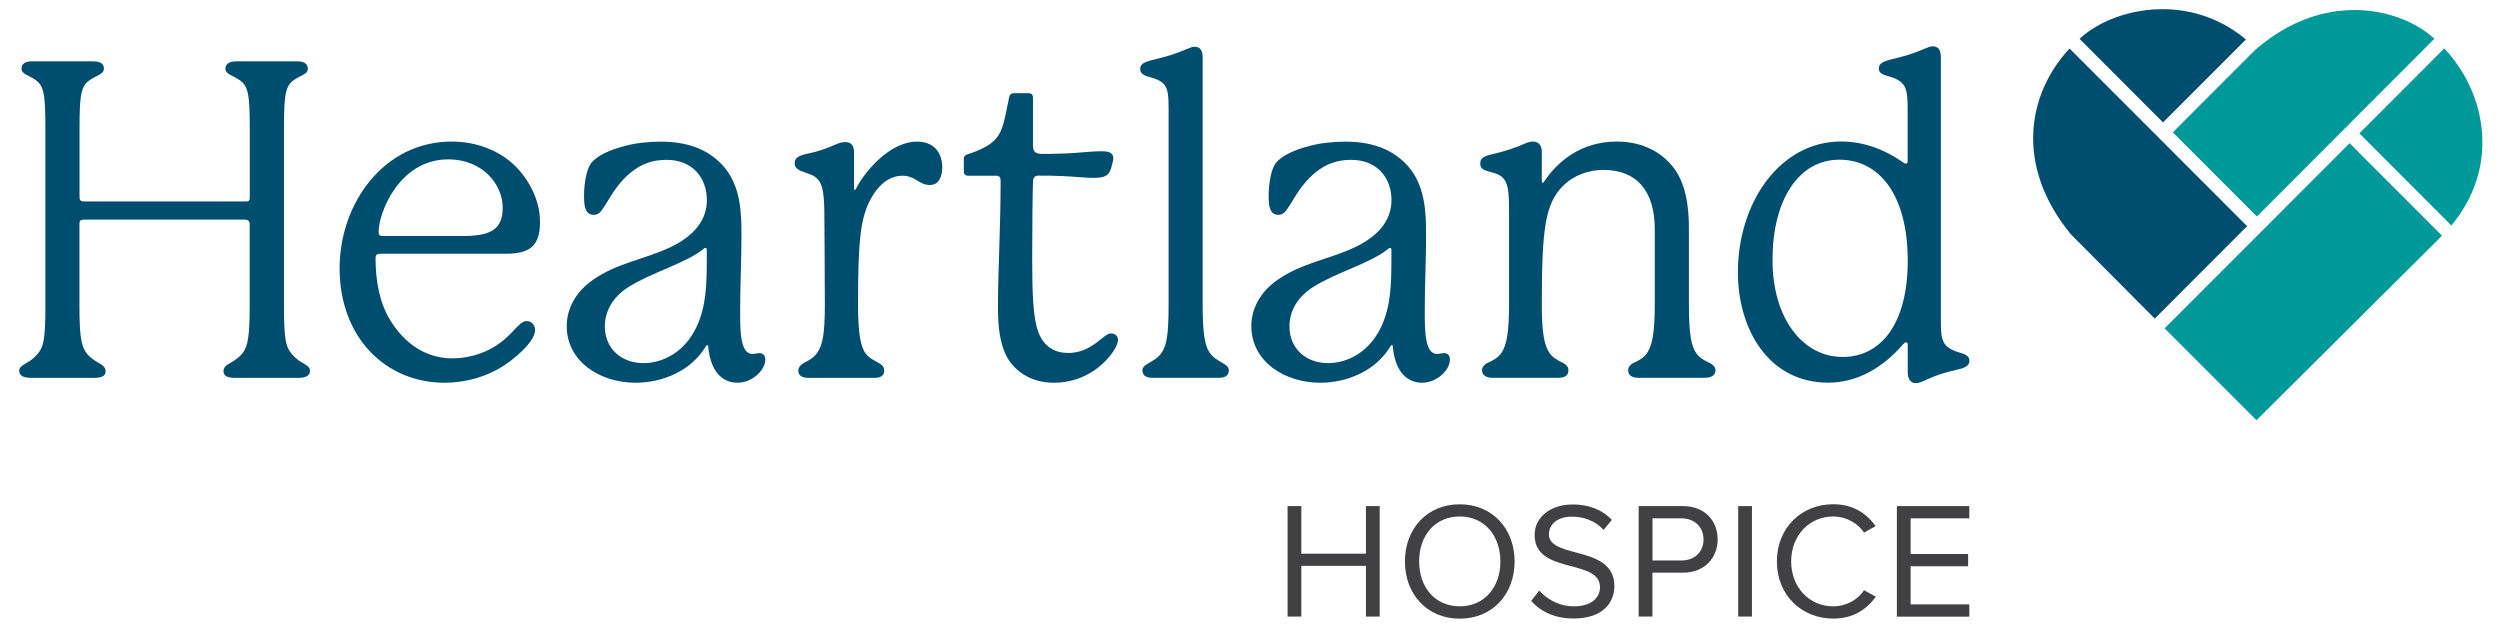
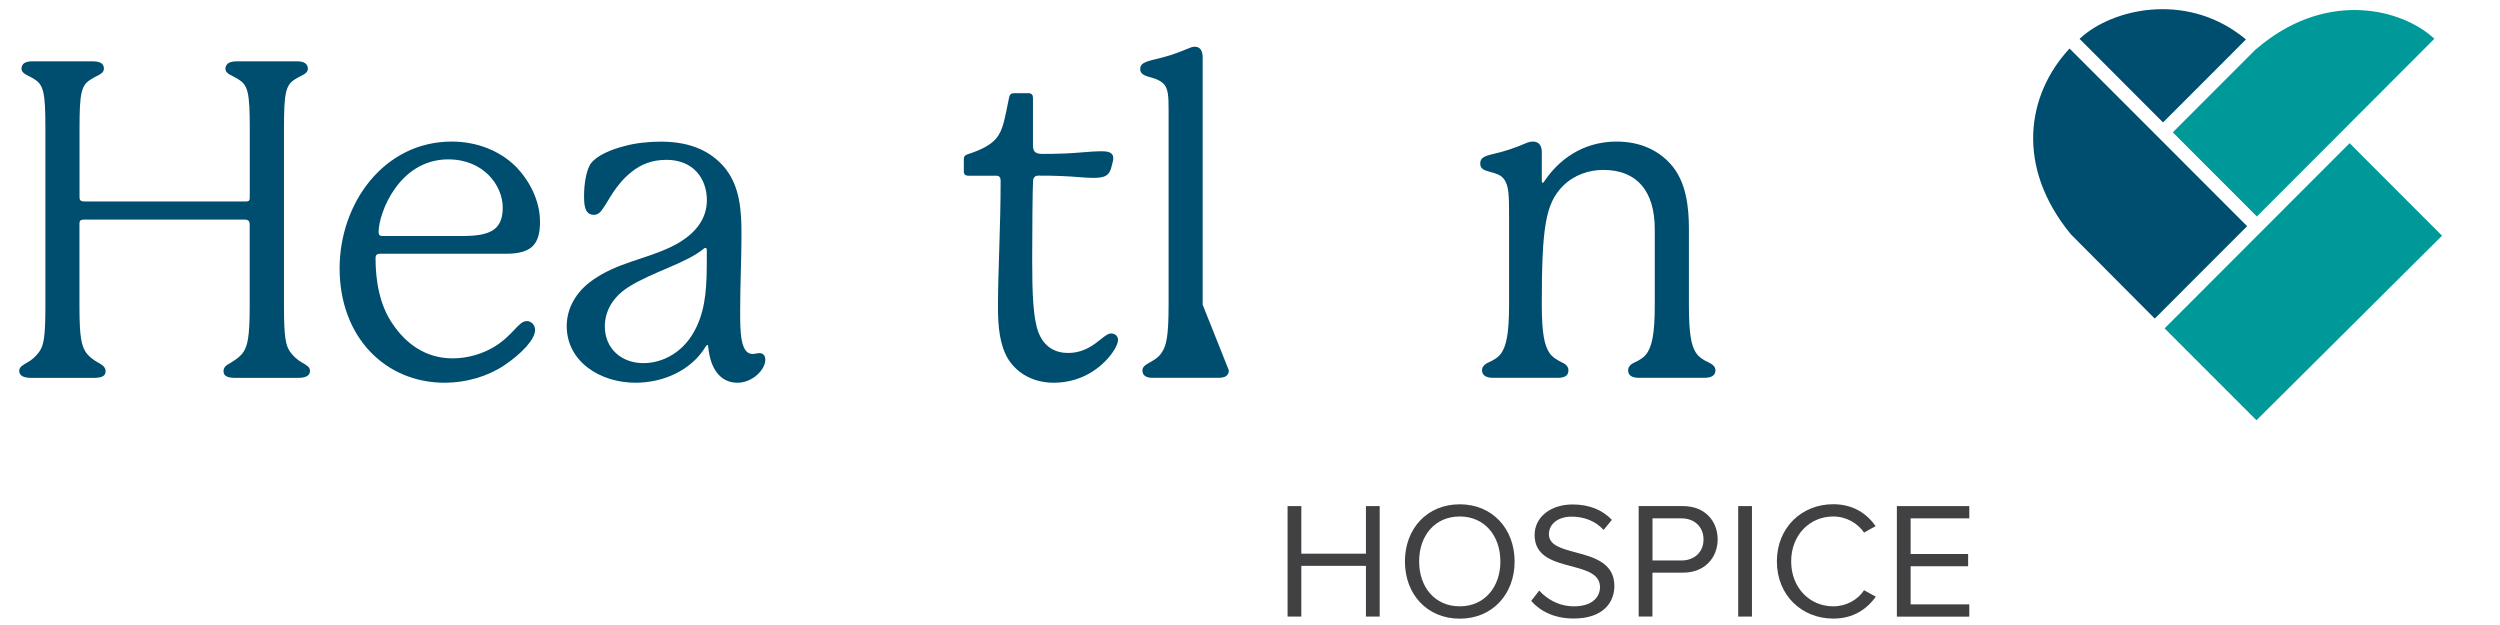
<svg xmlns="http://www.w3.org/2000/svg" enable-background="new 0 0 320 80" viewBox="0 0 320 80">
  <path d="m174.84 78.92v-6.49h-8.27v6.49h-1.76v-14.14h1.76v6.09h8.27v-6.09h1.76v14.14z" fill="#414042" />
  <path d="m186.85 64.55c4.18 0 7.02 3.14 7.02 7.32s-2.84 7.32-7.02 7.32c-4.2 0-7.02-3.14-7.02-7.32 0-4.19 2.82-7.32 7.02-7.32zm0 1.56c-3.18 0-5.2 2.44-5.2 5.75 0 3.29 2.01 5.75 5.2 5.75 3.16 0 5.2-2.46 5.2-5.75-.01-3.31-2.04-5.75-5.2-5.75z" fill="#414042" />
  <path d="m197.02 75.59c.93 1.04 2.46 2.02 4.45 2.02 2.52 0 3.33-1.36 3.33-2.44 0-1.7-1.72-2.16-3.58-2.67-2.27-.59-4.79-1.23-4.79-4.01 0-2.33 2.08-3.92 4.86-3.92 2.16 0 3.84.72 5.03 1.97l-1.06 1.29c-1.06-1.17-2.54-1.7-4.09-1.7-1.7 0-2.91.91-2.91 2.25 0 1.42 1.63 1.84 3.44 2.33 2.31.61 4.94 1.34 4.94 4.3 0 2.06-1.4 4.16-5.22 4.16-2.46 0-4.26-.93-5.43-2.25z" fill="#414042" />
  <path d="m209.75 78.92v-14.14h5.68c2.84 0 4.43 1.95 4.43 4.26s-1.63 4.26-4.43 4.26h-3.92v5.62zm5.48-12.57h-3.71v5.39h3.71c1.68 0 2.82-1.1 2.82-2.69 0-1.6-1.15-2.7-2.82-2.7z" fill="#414042" />
  <path d="m222.49 78.92v-14.14h1.76v14.14z" fill="#414042" />
  <path d="m227.44 71.86c0-4.35 3.2-7.32 7.21-7.32 2.57 0 4.3 1.21 5.43 2.8l-1.48.83c-.81-1.19-2.27-2.06-3.94-2.06-3.03 0-5.39 2.38-5.39 5.75 0 3.35 2.35 5.75 5.39 5.75 1.68 0 3.14-.85 3.94-2.06l1.51.83c-1.19 1.61-2.88 2.8-5.45 2.8-4.02 0-7.22-2.97-7.22-7.32z" fill="#414042" />
  <path d="m242.8 78.92v-14.14h9.27v1.57h-7.51v4.56h7.36v1.57h-7.36v4.88h7.51v1.57h-9.27z" fill="#414042" />
  <g fill="#004e6f">
    <path d="m39.68 47.46c0 .68-.62.91-1.59.91h-7.89c-.96 0-1.59-.17-1.59-.85 0-.57.4-.79.91-1.08.68-.4 1.36-.91 1.7-1.48.45-.79.74-1.76.74-5.73 0-10.16 0-10.55 0-10.55 0-.34-.17-.57-.62-.57h-20.6c-.45 0-.57.17-.57.51v10.61c0 3.97.28 4.94.74 5.73.34.57.96 1.08 1.7 1.48.4.23.91.51.91 1.08 0 .68-.62.85-1.59.85h-7.88c-.96 0-1.59-.23-1.59-.91 0-.51.51-.74.96-1.02.74-.4 1.25-.91 1.65-1.48.51-.79.74-1.76.74-5.73v-22.87c0-4.48-.23-5.45-1.36-6.19-.85-.57-1.7-.68-1.7-1.42.05-.67.56-.9 1.41-.9h7.66c.91 0 1.48.23 1.48.91 0 .74-.85.85-1.7 1.42-1.19.74-1.42 1.7-1.42 6.19v8.85c0 .45.17.57.68.57h20.6c.4 0 .51-.11.51-.51 0 0 0-.34 0-8.91 0-4.48-.23-5.45-1.42-6.19-.85-.57-1.7-.68-1.7-1.42.06-.68.62-.91 1.48-.91h7.66c.85 0 1.36.23 1.42.91 0 .74-.85.85-1.7 1.42-1.13.74-1.36 1.7-1.36 6.19v22.87c0 3.97.23 4.94.74 5.73.4.57.91 1.08 1.65 1.48.43.27.94.5.94 1.01z" />
    <path d="m68.49 42.24c0 1.19-1.7 3.01-3.97 4.54-2.16 1.42-4.88 2.21-7.6 2.21-7.6 0-13.45-5.84-13.45-14.64 0-8.34 5.67-16.23 14.36-16.23 3.23 0 6.13 1.19 8.11 3.12 1.82 1.82 3.18 4.43 3.18 7.15 0 2.89-1.08 4.09-4.37 4.09-15.83 0-16.06 0-16.06 0-.4 0-.62.11-.62.57 0 2.89.51 6.01 2.21 8.45 1.7 2.5 4.2 4.37 7.66 4.37 2.1 0 3.97-.68 5.22-1.42 2.5-1.47 3.18-3.35 4.26-3.35.61 0 1.07.51 1.07 1.14zm-19.52-12.03h10.16c3.46 0 5.22-.68 5.22-3.63 0-2.84-2.44-6.18-6.98-6.18-6.3 0-8.91 6.87-8.91 9.31 0 .38.17.5.51.5z" />
    <path d="m97.96 46.04c0 1.3-1.65 2.95-3.57 2.95-1.7 0-3.4-1.13-3.74-4.6 0-.11 0-.23-.11-.23-.06 0-.11.06-.23.23-1.87 3.06-5.45 4.6-8.97 4.6-4.48 0-8.8-2.67-8.8-7.26 0-2.21 1.14-4.37 3.35-5.9 3.06-2.16 6.53-2.61 9.82-4.14 3.4-1.59 4.77-3.75 4.77-6.07 0-2.78-1.76-5.16-5.16-5.16-1.87 0-3.29.57-4.54 1.59-2.04 1.65-2.89 3.69-3.58 4.6-.28.45-.62.85-1.19.85-1.25 0-1.25-1.47-1.25-2.5 0-1.42.28-3.29.91-4.14.79-.96 2.44-1.7 4.26-2.16 1.42-.4 3.12-.57 4.65-.57 4.03 0 6.41 1.36 8 3.12 2.21 2.5 2.33 5.9 2.33 8.8 0 3.06-.17 6.41-.17 9.76 0 2.55 0 5.5 1.59 5.5.23 0 .62-.11.85-.11.72-.01.78.61.78.84zm-7.49-14.08c0-.11-.06-.23-.17-.23-.06 0-.11 0-.23.11-2.27 1.87-6.53 2.95-9.59 4.88-2.16 1.36-3.06 3.23-3.06 5.05 0 2.89 2.16 4.71 4.94 4.71 2.44 0 5.22-1.36 6.75-4.54 1.31-2.72 1.36-5.56 1.36-9.14z" />
-     <path d="m120.61 21.41c0 1.13-.4 2.27-1.59 2.27-1.42 0-1.82-1.19-3.52-1.19-1.19 0-2.61.62-3.8 2.55-1.59 2.61-1.87 5.62-1.87 14.02 0 3.92.4 5.22.85 6.01.4.68 1.25 1.08 1.65 1.31.68.34.85.68.85 1.08 0 .68-.57.91-1.3.91h-8.4c-.68 0-1.3-.23-1.3-.91 0-.4.23-.74.85-1.08.57-.28 1.31-.68 1.76-1.53s.79-1.87.79-5.79c0-4.09-.06-10.72-.06-11.23 0-2.72-.17-4.14-.79-4.82-.51-.57-.96-.68-1.76-.96-.51-.17-1.25-.45-1.25-1.08s.23-.96 1.42-1.25c1.59-.34 2.27-.57 3.74-1.19.62-.28.97-.34 1.31-.34.85 0 1.13.51 1.13 1.36v4.6c0 .11.06.17.11.17.06 0 .11-.11.17-.23 1.08-2.1 4.26-5.96 7.77-5.96 2.5-.01 3.24 1.81 3.24 3.28z" />
    <path d="m143.11 43.48c0 .4-.23.85-.45 1.25-1.19 1.93-3.86 4.26-7.77 4.26-3.06 0-4.99-1.59-5.9-3.12-1.02-1.76-1.25-4.03-1.25-6.53 0-4.77.34-10.16.34-16.23 0-.4-.17-.62-.57-.62-1.36 0-3.52 0-3.52 0-.45 0-.62-.17-.62-.57v-1.59c0-.28.11-.45.45-.57 1.93-.62 3.01-1.25 3.69-2.04.91-1.08 1.08-2.5 1.65-5.22.06-.34.23-.57.62-.57h1.87c.4 0 .57.23.57.57v6.07c0 .85.28 1.13 1.25 1.13.79 0 1.59 0 3.01-.06 1.47-.06 3.23-.28 4.43-.28.79 0 1.59.06 1.59.91 0 .34-.11.51-.17.85-.28 1.36-.85 1.65-2.38 1.65-1.02 0-2.38-.17-3.92-.23-1.25-.06-2.04-.06-3.12-.06-.45 0-.68.28-.68.74-.06.96-.11 6.07-.11 9.93 0 4.37.11 7.55.79 9.36.74 1.99 2.27 2.67 3.8 2.67 3.12 0 4.48-2.5 5.5-2.5.73.01.9.58.9.8z" />
-     <path d="m157.29 47.4c0 .74-.57.96-1.31.96h-8.45c-.74 0-1.3-.23-1.3-.96 0-.34.23-.62.85-.96.51-.28 1.25-.68 1.65-1.36.57-.85.85-2.1.85-6.07v-25.09c0-1.59-.06-2.5-.57-3.12-.4-.45-1.08-.74-1.76-.91-.91-.23-1.3-.51-1.3-1.02s.17-.85 1.53-1.19c1.93-.45 2.84-.74 4.48-1.42.4-.17.68-.28.96-.28.74 0 1.02.57 1.02 1.36v31.66c0 3.97.34 5.28.85 6.07.45.68 1.13 1.08 1.65 1.36.68.4.85.63.85.97z" />
-     <path d="m185.59 46.04c0 1.3-1.65 2.95-3.57 2.95-1.7 0-3.4-1.13-3.74-4.6 0-.11 0-.23-.11-.23-.06 0-.11.06-.23.23-1.87 3.06-5.45 4.6-8.97 4.6-4.48 0-8.8-2.67-8.8-7.26 0-2.21 1.14-4.37 3.35-5.9 3.06-2.16 6.53-2.61 9.82-4.14 3.4-1.59 4.77-3.75 4.77-6.07 0-2.78-1.76-5.16-5.16-5.16-1.87 0-3.29.57-4.54 1.59-2.04 1.65-2.89 3.69-3.58 4.6-.28.45-.62.85-1.19.85-1.25 0-1.25-1.47-1.25-2.5 0-1.42.28-3.29.91-4.14.79-.96 2.44-1.7 4.26-2.16 1.42-.4 3.12-.57 4.65-.57 4.03 0 6.41 1.36 8 3.12 2.21 2.5 2.33 5.9 2.33 8.8 0 3.06-.17 6.41-.17 9.76 0 2.55 0 5.5 1.59 5.5.23 0 .62-.11.85-.11.73-.01.78.61.78.84zm-7.49-14.08c0-.11-.06-.23-.17-.23-.06 0-.11 0-.23.11-2.27 1.87-6.53 2.95-9.59 4.88-2.16 1.36-3.06 3.23-3.06 5.05 0 2.89 2.16 4.71 4.94 4.71 2.44 0 5.22-1.36 6.75-4.54 1.31-2.72 1.36-5.56 1.36-9.14z" />
+     <path d="m157.29 47.4c0 .74-.57.96-1.31.96h-8.45c-.74 0-1.3-.23-1.3-.96 0-.34.23-.62.85-.96.51-.28 1.25-.68 1.65-1.36.57-.85.85-2.1.85-6.07v-25.09c0-1.59-.06-2.5-.57-3.12-.4-.45-1.08-.74-1.76-.91-.91-.23-1.3-.51-1.3-1.02s.17-.85 1.53-1.19c1.93-.45 2.84-.74 4.48-1.42.4-.17.68-.28.96-.28.74 0 1.02.57 1.02 1.36v31.66z" />
    <path d="m219.58 47.4c0 .74-.68.96-1.42.96h-8.4c-.74 0-1.36-.23-1.36-.96 0-.4.23-.74.85-1.02.51-.23 1.25-.62 1.65-1.31.51-.85.91-2.16.91-6.07v-9.65c0-4.88-2.27-7.6-6.58-7.6-1.82 0-3.74.62-5.16 2.04-2.27 2.27-2.72 5.39-2.72 15.21 0 3.92.4 5.22.91 6.07.4.68 1.19 1.08 1.65 1.31.62.28.85.62.85 1.02 0 .74-.57.96-1.36.96h-8.34c-.68 0-1.36-.23-1.36-.96 0-.4.23-.74.85-1.02.51-.23 1.3-.62 1.7-1.31.51-.85.91-2.16.91-6.07v-11.12c0-2.78 0-4.14-.68-4.99-.4-.51-.96-.68-1.82-.91-.62-.17-1.19-.34-1.19-1.02 0-.57.23-.91 1.42-1.19 1.76-.4 3.06-.85 4.37-1.42.4-.17.68-.23.96-.23.79 0 1.13.57 1.13 1.3v3.69c0 .11 0 .28.11.28s.17-.11.28-.28c1.65-2.44 4.65-4.99 9.19-4.99 2.95 0 5.28 1.08 6.87 2.84 2.04 2.21 2.38 5.56 2.38 8.28v9.76c0 3.92.34 5.22.85 6.07.4.68 1.13 1.08 1.65 1.31.61.28.9.62.9 1.02z" />
-     <path d="m252.08 46.15c0 .45-.17.85-1.42 1.13-1.87.45-2.5.62-3.92 1.25-.62.28-1.02.51-1.53.51-.68 0-1.02-.57-1.02-1.36v-3.46c0-.28-.06-.4-.23-.4-.11 0-.23.11-.4.28-2.44 2.84-5.73 4.88-9.53 4.88-7.72 0-11.58-6.92-11.58-14.13 0-8.85 5.33-16.74 13.22-16.74 2.84 0 5.56 1.02 7.83 2.61.23.17.34.23.45.23s.23-.11.23-.28v-6.01c0-2.04 0-3.23-.62-3.92-.4-.45-.96-.74-1.76-.96-.91-.23-1.31-.51-1.31-.96 0-.51.17-.85 1.48-1.19 1.87-.45 2.84-.74 4.31-1.36.4-.17.74-.34 1.13-.34.74 0 1.02.57 1.02 1.36v33.65c0 1.65.06 2.61.62 3.23.4.45 1.02.74 1.76.96.93.23 1.27.57 1.27 1.02zm-7.89-12.77c0-8.51-3.69-12.94-8.74-12.94-5.28 0-8.57 5.22-8.57 12.82 0 7.55 3.91 12.43 8.97 12.43 4.83.01 8.34-4.14 8.34-12.31z" />
    <path d="m287.48 5.05c-7.16-5.98-16.4-4.13-20.77-.54-.18.15-.36.3-.53.46l10.69 10.7z" />
  </g>
-   <path d="m313.77 28.86c6.12-7.32 4.67-16.71-.9-22.67l-10.87 10.88z" fill="#099" />
  <path d="m312.58 30.17-11.83-11.84-23.68 23.7 11.76 11.76c-.01 0 23.66-23.53 23.75-23.62z" fill="#099" />
  <path d="m311.6 4.96c-.17-.15-.34-.3-.51-.44-4.38-3.6-13.76-5.63-22.34 1.8l-.01-.01-10.62 10.63 10.76 10.77 10.62-10.63z" fill="#099" />
  <path d="m277.26 18.57-12.36-12.36c-5.48 5.89-6.96 15.11.17 23.78l10.74 10.79 11.82-11.83z" fill="#004e6f" />
</svg>